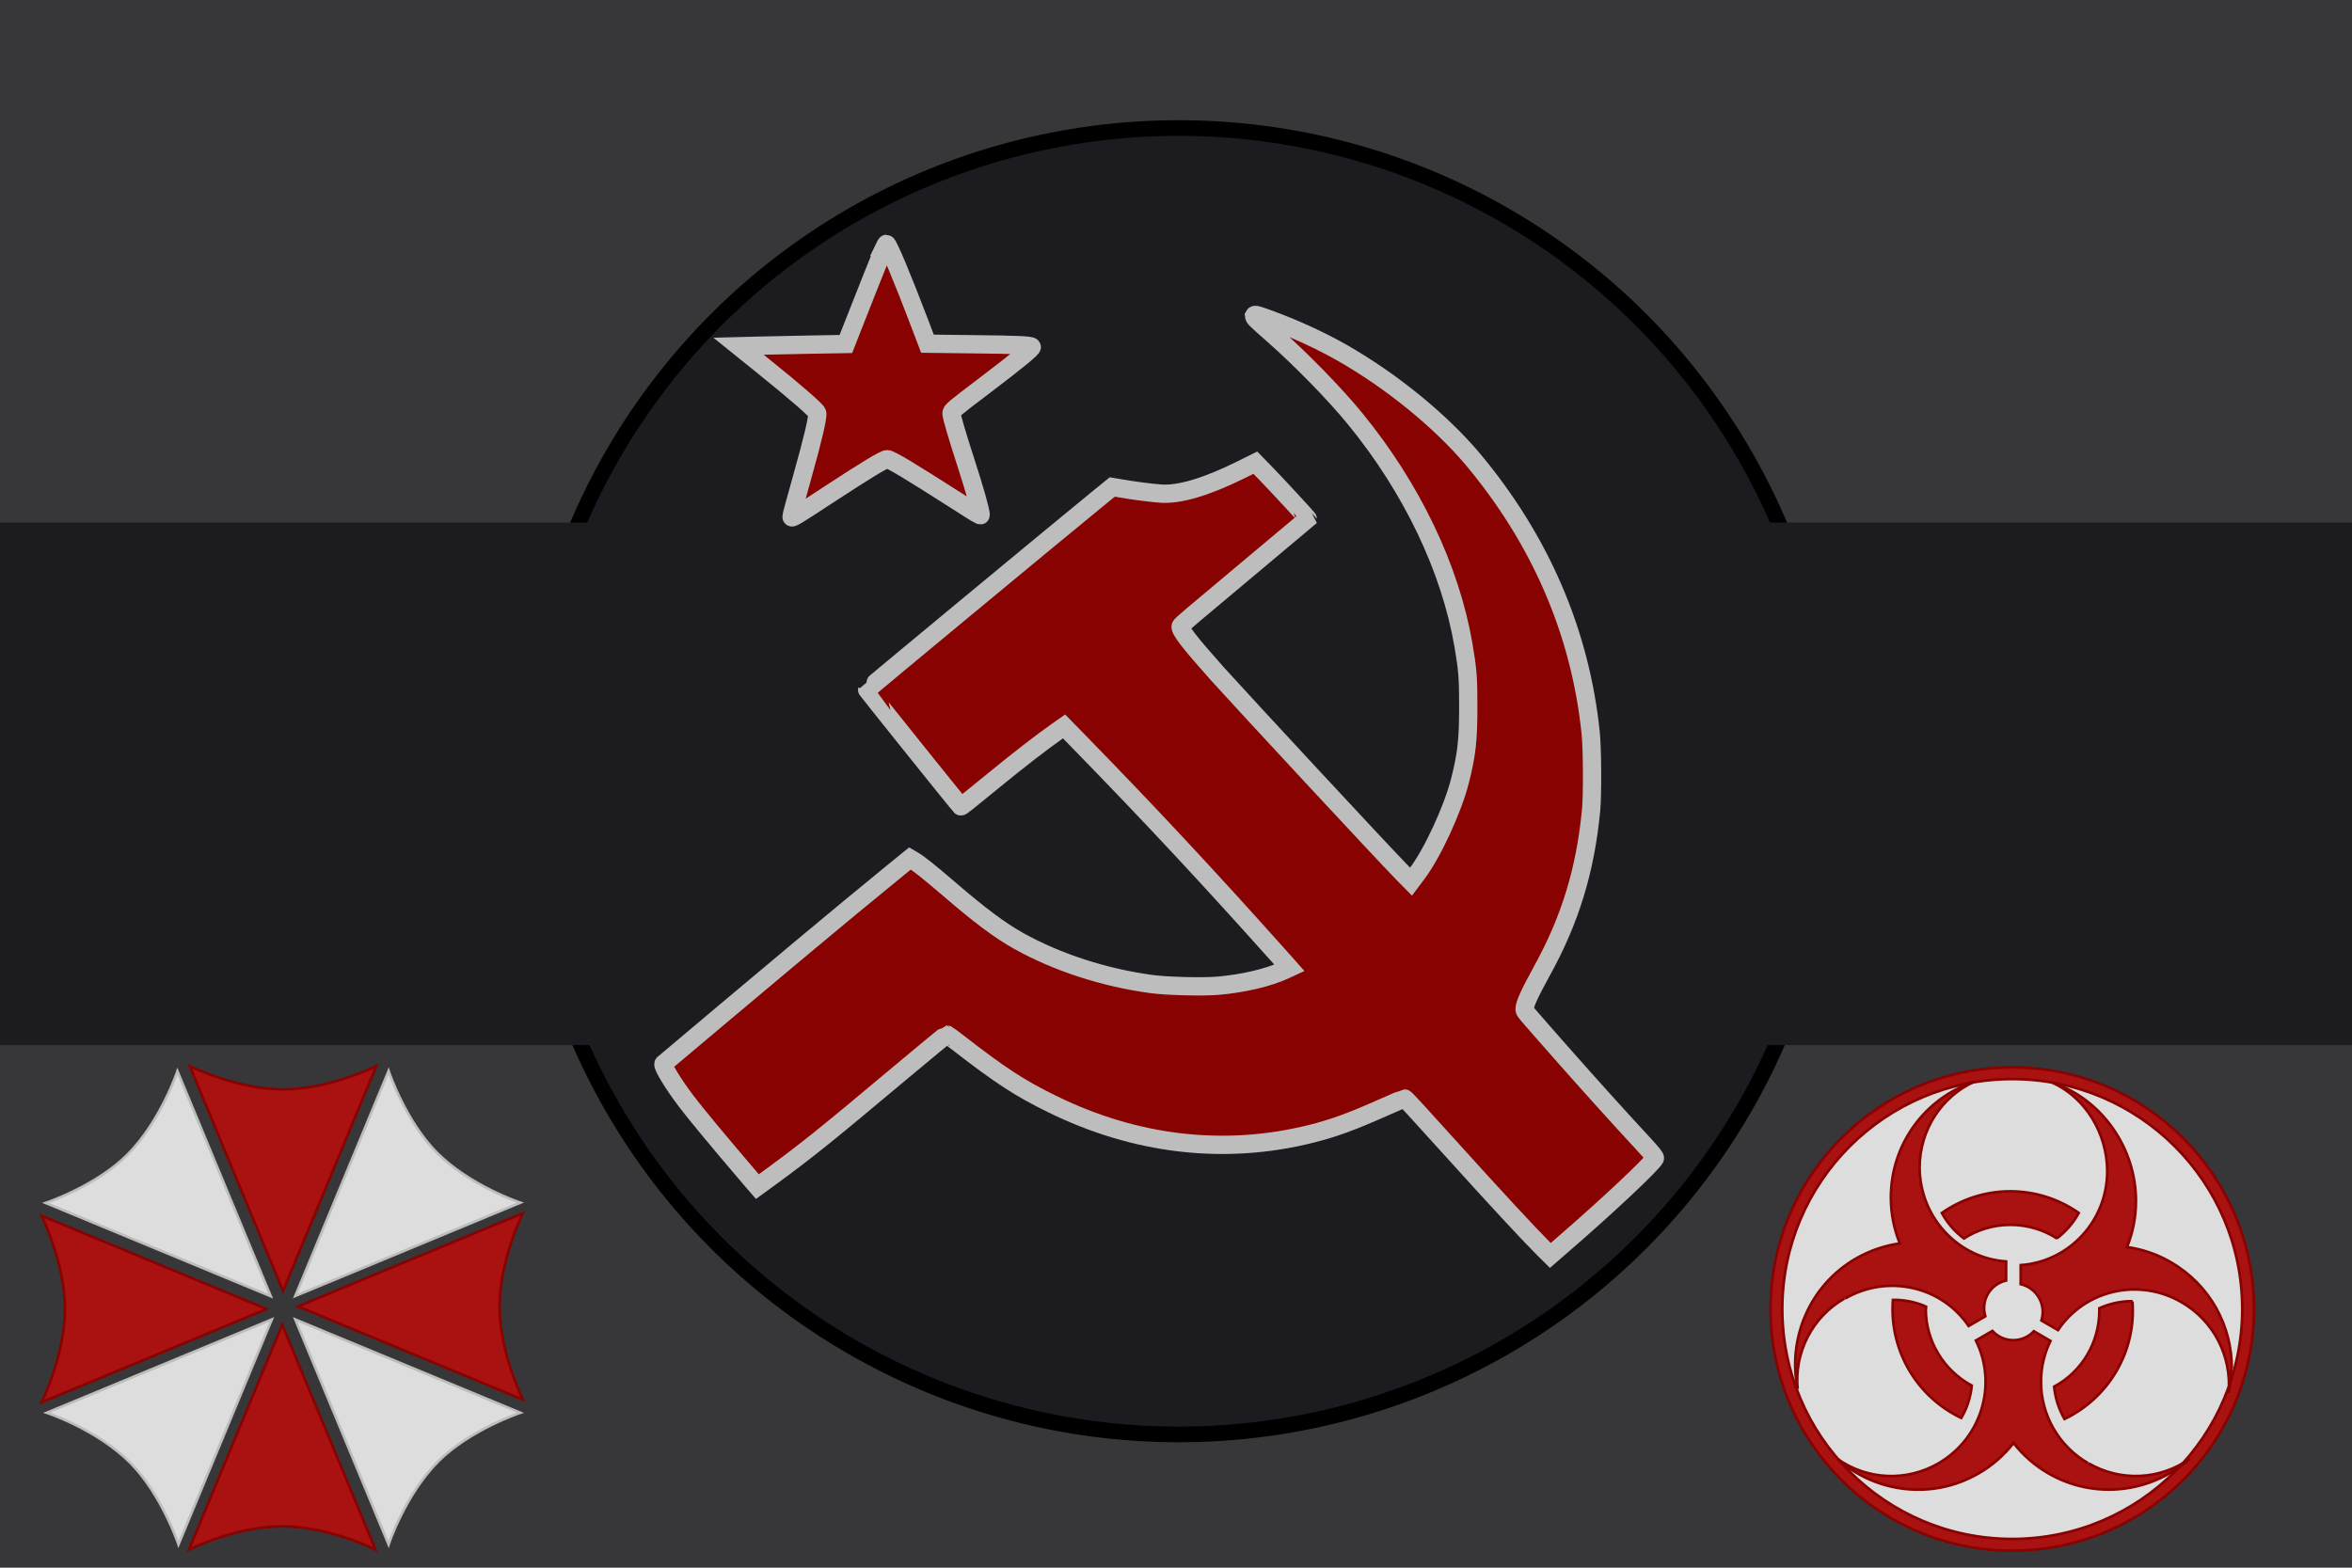
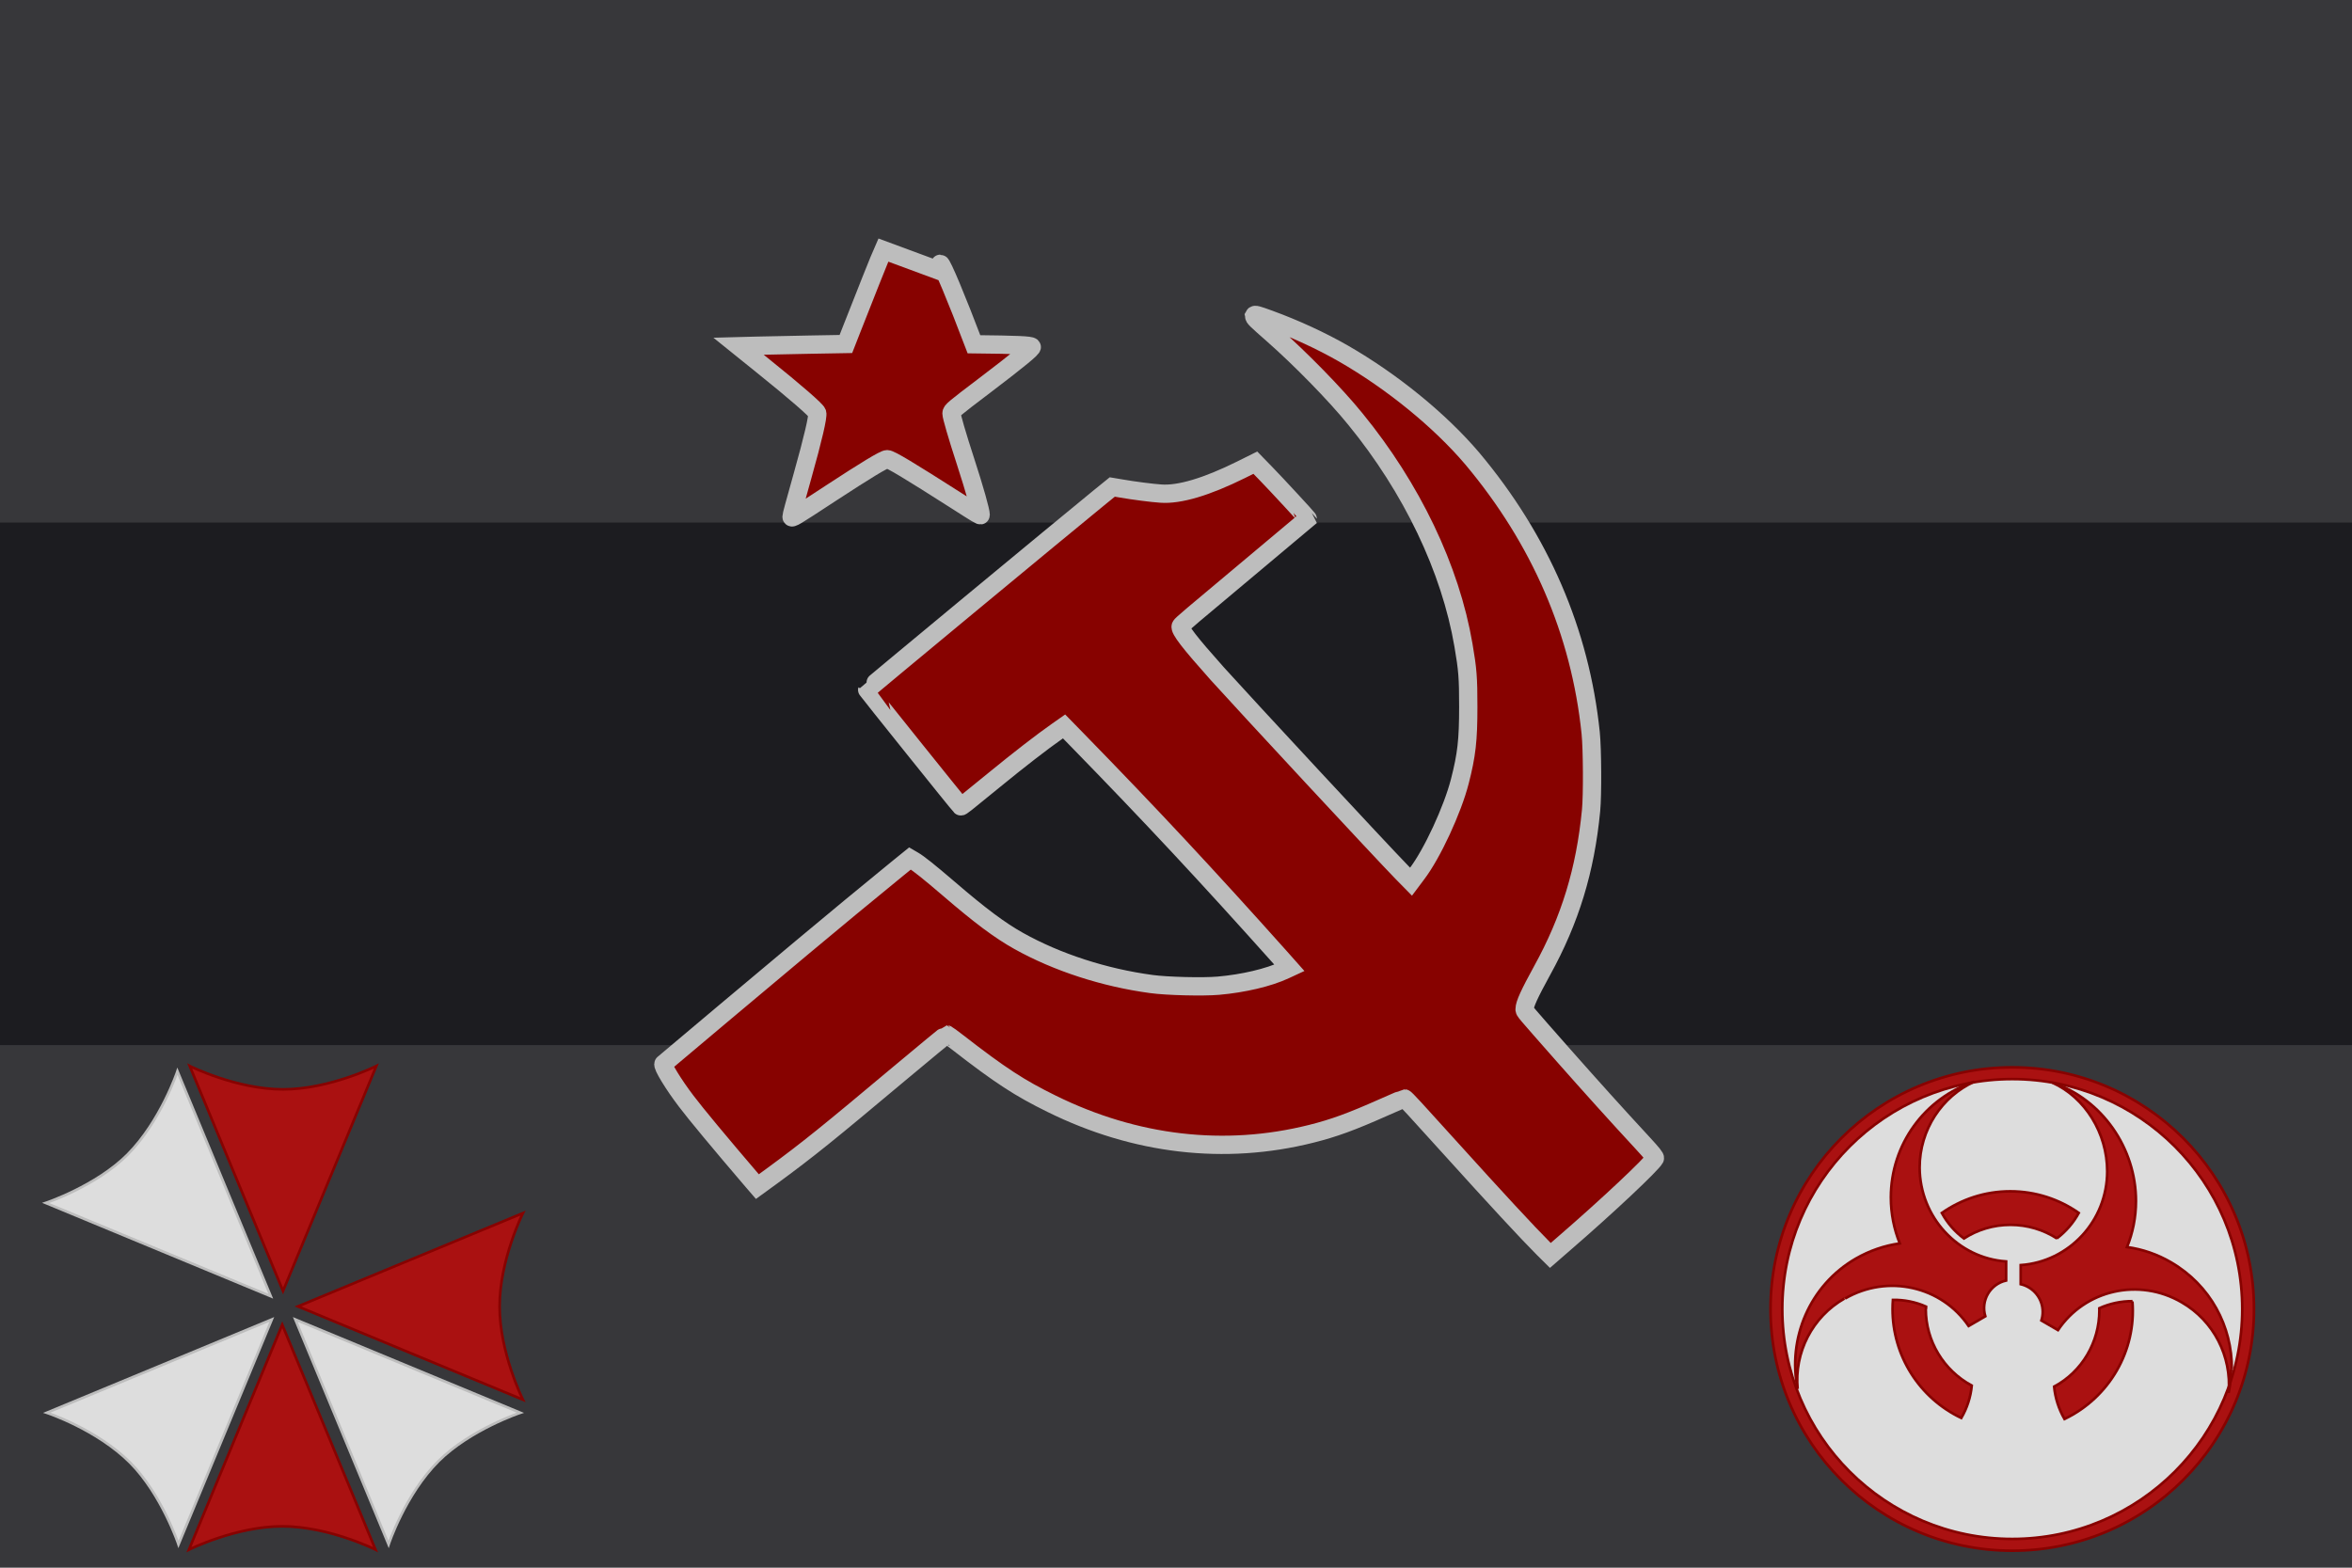
<svg xmlns="http://www.w3.org/2000/svg" width="900" height="600" version="1.1">
  <title>GeoBrol - Drapeau de L'Europe de l'Est - Resident Evil (fictif)</title>
  <style>.b{fill:#37373a;}.t{fill:#1c1c20;}
 .h,.i,.k,.p,.q{stroke:#870200}
    .i,.j{fill:url(#c)}
    .j,.q{stroke:#bdbdbd}
    .k{fill:url(#d)}
    .o{fill:#fff}
    .p,.q{fill:#870200;stroke-width:7px}</style>
  <defs>
    <radialGradient id="d" cx="150" cy="150" r="150" gradientTransform="matrix(-.138 0 0 -.138 -1019 -484)" gradientUnits="userSpaceOnUse">
      <stop stop-color="#c00" offset=".3" />
      <stop stop-color="#a11" offset=".7" />
    </radialGradient>
    <radialGradient id="c" cx="150" cy="150" r="150" gradientTransform="matrix(-.166 0 0 -.166 -79.4 -87.5)" gradientUnits="userSpaceOnUse">
      <stop stop-color="#ddd" offset=".3" />
      <stop stop-color="#fff" offset=".6" />
      <stop stop-color="#ddd" offset=".9" />
    </radialGradient>
  </defs>
  <path class="b" d="M900 0H0v600h900z" />
  <g class="t">
-     <circle cx="451" cy="299" r="250" stroke="#000" stroke-width="6" />
    <path d="M0 200h900v200H0z" />
  </g>
  <g class="j">
    <path d="m67.9 410s-6.38 19.1-19.1 31.9c-12.1 12.1-31.3 18.5-31.3 18.5l86.1 35.7-35.7-86.1z" />
    <path d="m104 505-35.7 86.1s-6.38-19.1-18.5-31.3c-12.8-12.8-31.9-19.1-31.9-19.1l86.1-35.7z" />
    <path d="m113 505 86.1 35.7s-19.1 6.38-31.3 18.5c-12.8 12.8-19.1 31.9-19.1 31.9l-35.7-86.1z" />
-     <path d="m113 496 35.7-86.1s6.38 19.1 18.5 31.3c12.8 12.8 31.9 19.1 31.9 19.1l-86.1 35.7z" />
  </g>
  <g class="k">
    <path d="m144 408s-17.9 8.93-35.7 8.93-35.7-8.93-35.7-8.93l35.7 86.1 35.7-86.1z" />
-     <path d="m102 501-86.1 35.7s8.93-17.9 8.93-35.7-8.93-35.7-8.93-35.7l86.1 35.7z" />
    <path d="m108 507 35.7 86.1s-17.9-8.93-35.7-8.93-35.7 8.93-35.7 8.93l35.7-86.1z" />
    <path d="m114 500 86.1-35.7s-8.93 17.9-8.93 35.7 8.93 35.7 8.93 35.7l-86.1-35.7z" />
  </g>
  <circle class="k" cx="770" cy="501" r="92.5" />
  <circle class="i" cx="770" cy="501" r="88" />
  <g class="k">
    <path d="m787 474c3.48-2.62 6.37-5.96 8.45-9.77-7.43-5.22-16.5-8.28-26.2-8.28-9.77 0-18.7 3.06-26.2 8.28 2.08 3.83 4.96 7.16 8.46 9.77 5.12-3.3 11.2-5.22 17.8-5.22 6.57 0 12.7 1.92 17.8 5.22" />
    <path d="m816 498c-4.38-0.027-8.69 0.894-12.7 2.7 6e-3 0.271 0.02 0.533 0.02 0.804 0.017 12.2-6.63 23.5-17.3 29.2 0.415 4.35 1.77 8.58 3.96 12.4 17.1-8.22 27.5-26.1 26-45" />
    <path d="m737 501c0-0.306 0.014-0.616 0.022-0.917-3.99-1.77-8.32-2.65-12.7-2.58-0.086 1.15-0.129 2.34-0.129 3.5-0.025 17.8 10.2 34 26.3 41.7 2.21-3.78 3.58-8 4.01-12.4-10.8-5.79-17.6-17.1-17.6-29.3" />
    <path d="m706 497c16.4-9.49 37-4.7 47.3 10.5l6.39-3.71c-1.82-6.02 1.82-12.3 7.96-13.7v-7.3c-18.4-1.25-33-16.9-33.1-35.9 2e-3 -14.6 8.6-27.3 20.9-32.9l-0.095 0.034c0.032-0.015 0.064-0.029 0.095-0.045-19 6.35-31.9 24.1-31.9 44.3v0.01c0 6.24 1.22 12.2 3.42 17.6-5.9 0.832-11.6 2.81-16.8 5.8-17.8 10.3-26.2 30.7-22.3 49.9-1.34-14 5.65-27.6 17.9-34.6" />
    <path d="m854 524c0.161-16.3-8.17-32.1-23.3-40.9-5.15-3-10.8-4.98-16.8-5.81 2.22-5.44 3.43-11.4 3.43-17.6v-8e-3c0.03-20.1-12.9-38.9-31.9-45.3 0.03 0.017 0.061 0.032 0.094 0.047l-0.094-0.034c12.4 5.63 20.9 19.2 20.9 33.9-3e-3 19-14.6 34.6-33.1 35.9v7.3c4.94 1.14 8.43 5.53 8.42 10.6 0 1.15-0.176 2.26-0.505 3.29l6.35 3.69c10.3-15.4 31-20.2 47.4-10.6 12.2 7.07 19.1 20.6 17.9 34.6v-5e-3 0.021c0.63-3 0.948-6.02 0.977-9.05" />
-     <path d="m799 560c-11.1-6.43-18-18.3-18-31.1-0.021-5.45 1.22-10.8 3.63-15.7l-6.37-3.7c-2.03 2.19-4.89 3.43-7.87 3.42-3.04 3e-3 -5.95-1.29-7.99-3.54l-6.32 3.67c8.33 16.8 2.19 37.4-14.3 47-12.2 7.1-27.4 6.41-38.8-1.78 14.5 13 36.3 16 54.2 5.61 5.13-2.98 9.66-6.91 13.3-11.6 3.66 4.68 8.17 8.62 13.3 11.6 17.8 10.3 39.5 7.46 54.2-5.61l-0.07 0.049 0.07-0.058c-11.4 8.18-26.6 8.88-38.8 1.78" />
  </g>
  <g class="q">
-     <path d="m338 95.7c-0.996 2.2-7.7 19-12.3 30.8l-2.02 5.16-13.7 0.241c-7.52 0.121-16.8 0.332-20.5 0.423l-6.88 0.181 9 7.25c13.3 10.7 20.7 17.2 21.1 18.3 0.392 1.24-1.57 9.72-5.59 24-3.26 11.6-4.23 15.2-4.23 15.7 0 0.816 0.876 0.302 14.9-8.91 13.5-8.82 20.5-13.1 21.7-13.1 1.24 0 8.3 4.26 26.7 16 7.76 4.98 9.09 5.77 9.09 5.38 0-1.54-2.33-9.78-5.74-20.3-3.29-10.1-5.44-17.5-5.44-18.6 0-0.997 0.694-1.6 12.7-10.7 13-9.88 18.5-14.4 18-14.8-0.574-0.574-5.34-0.785-22.1-0.966l-17.8-0.212-2.81-7.4c-6.76-17.8-12.2-30.8-12.9-30.8-0.091 0-0.665 1.06-1.27 2.33z" />
+     <path d="m338 95.7c-0.996 2.2-7.7 19-12.3 30.8l-2.02 5.16-13.7 0.241c-7.52 0.121-16.8 0.332-20.5 0.423l-6.88 0.181 9 7.25c13.3 10.7 20.7 17.2 21.1 18.3 0.392 1.24-1.57 9.72-5.59 24-3.26 11.6-4.23 15.2-4.23 15.7 0 0.816 0.876 0.302 14.9-8.91 13.5-8.82 20.5-13.1 21.7-13.1 1.24 0 8.3 4.26 26.7 16 7.76 4.98 9.09 5.77 9.09 5.38 0-1.54-2.33-9.78-5.74-20.3-3.29-10.1-5.44-17.5-5.44-18.6 0-0.997 0.694-1.6 12.7-10.7 13-9.88 18.5-14.4 18-14.8-0.574-0.574-5.34-0.785-22.1-0.966c-6.76-17.8-12.2-30.8-12.9-30.8-0.091 0-0.665 1.06-1.27 2.33z" />
    <path d="m480 121c-0.302 0.453 0.453 1.21 7.1 7.04 10.3 9.06 23.8 22.8 31.5 32.3 21.6 26.4 36.4 57.3 41.4 86.6 1.6 9.33 1.84 12.4 1.84 23.6 0 12.8-0.634 18.4-3.23 28.5-2.75 10.8-10.6 27.8-16.5 35.5l-2.17 2.9-3.44-3.5c-8.21-8.42-59.6-63.8-70.7-76.1-10.7-12-14.5-16.9-14-18.2 0.242-0.573 3.66-3.47 27.5-23.4 11.6-9.69 21.1-17.7 21.1-17.7 0-0.211-12-13.2-15.9-17.2l-4.14-4.26-5.53 2.75c-13.1 6.49-23.5 9.6-30.6 9.09-3.32-0.211-10.6-1.15-15.2-1.96l-3.41-0.574-4.59 3.72c-14 11.4-89.2 73.7-89.2 73.9-0.03 0.121 35.2 44.1 35.8 44.6 0.181 0.211 1.12-0.514 12.7-10 9.6-7.85 18.3-14.6 24.3-18.8l2.54-1.78 5.01 5.13c28.1 28.8 49.9 52.2 77.6 83.2l3.62 4.08-1.69 0.785c-6.28 2.93-15.9 5.2-25.5 6.04-5.86 0.514-19.6 0.182-25.6-0.634-18-2.42-36.1-8.28-50.8-16.5-7.19-4.02-14.7-9.6-27-20.2-7.19-6.16-11.3-9.45-13.3-10.6l-1.3-0.755-4.92 3.99c-9.88 8.06-25.7 21.1-36.3 30-8.7 7.25-52.1 43.7-53.1 44.6-0.634 0.574 3.78 7.85 8.7 14.3 3.65 4.83 12.5 15.5 25.5 30.7l1.72 1.99 5.41-3.93c14.2-10.4 21.8-16.6 49-39.4 9.82-8.21 17.9-14.9 18.1-14.9 0.121 0 1.9 1.33 3.99 2.93 16.6 12.9 23.9 17.6 36.1 23.6 32 15.8 66.2 19.8 99.3 11.5 8.76-2.2 15.3-4.59 27.7-10.1 4.26-1.9 7.88-3.44 8.03-3.44 0.332 0 3.96 3.93 18.1 19.6 16.8 18.6 29 31.8 35.2 38l2.51 2.48 5.59-4.86c16.2-14 33.2-30 34.4-32.3 0.211-0.362-0.876-1.72-4.74-5.92-10-10.8-19.8-21.7-29.7-32.9-16.2-18.4-15.4-17.4-15.4-18.3 0-1.87 1.78-5.77 6.73-14.8 10.7-19.4 16.5-38.4 18.7-61.2 0.574-5.89 0.483-23.5-0.151-29.7-3.99-38.6-19.3-74-45.3-105-12.4-14.6-30.7-29.5-49.3-40.2-8.43-4.83-18.4-9.45-28.4-13.1-4.71-1.72-5.5-1.93-5.74-1.48z" />
  </g>
</svg>